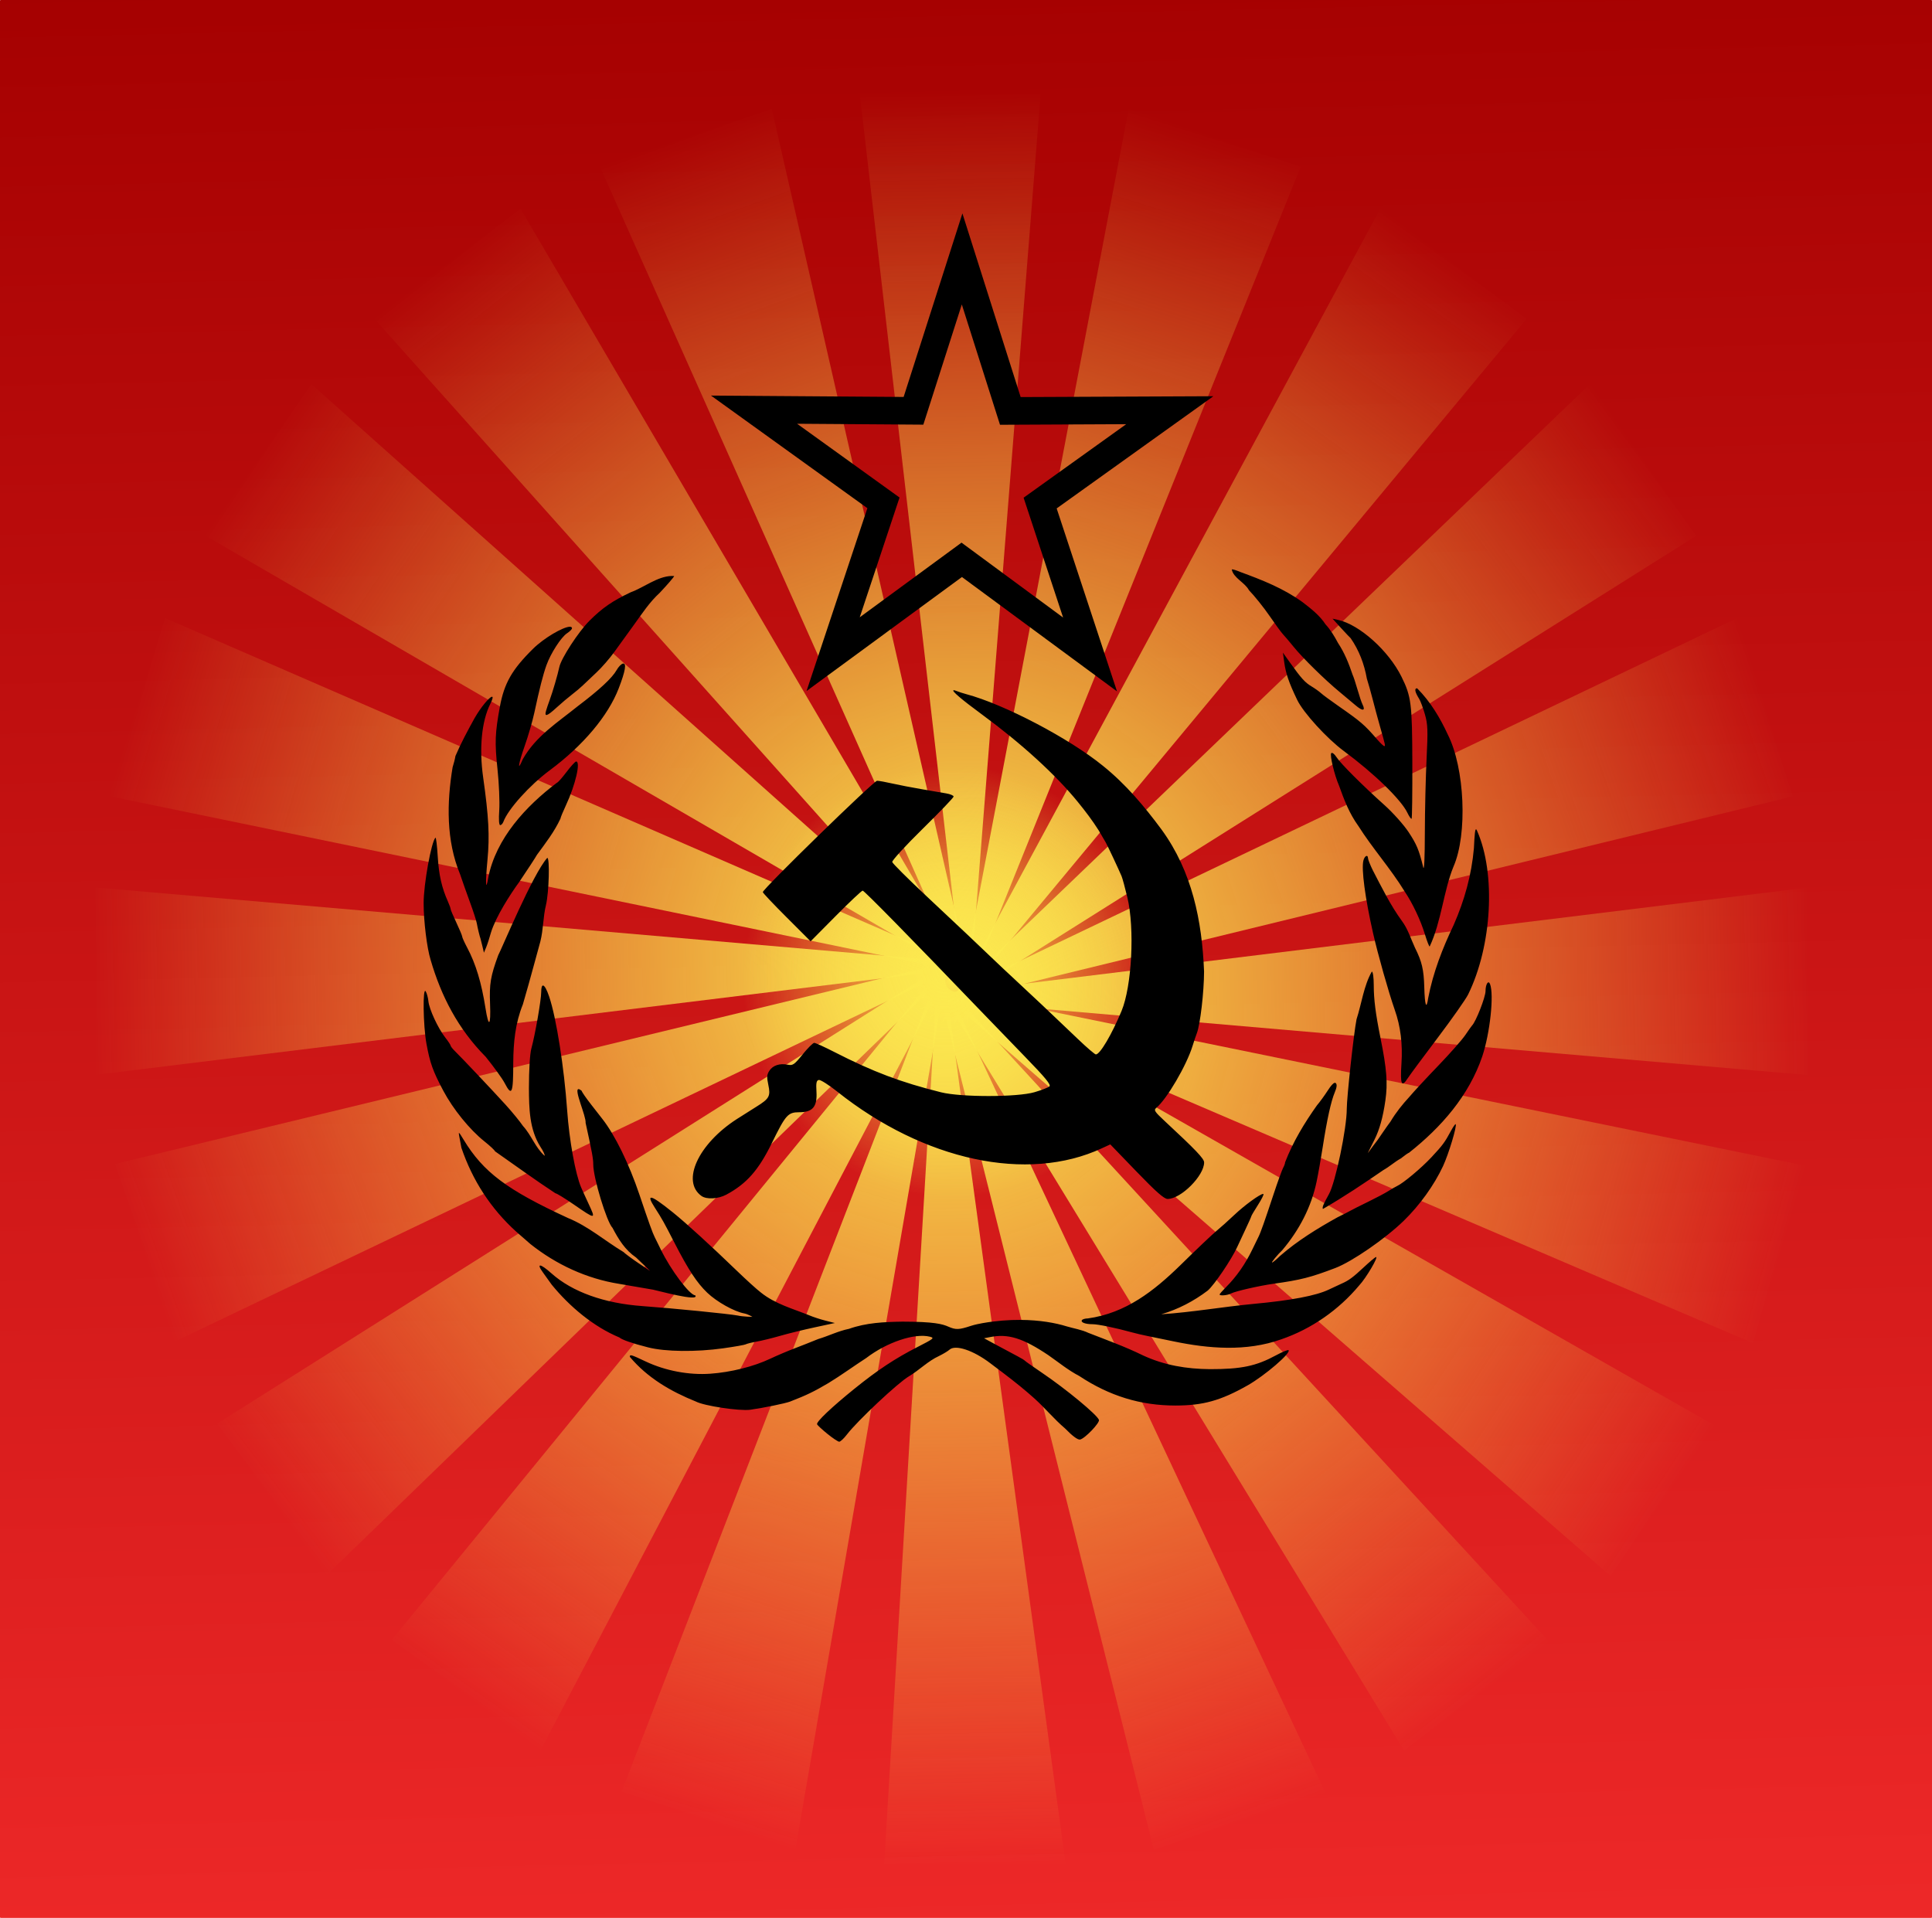
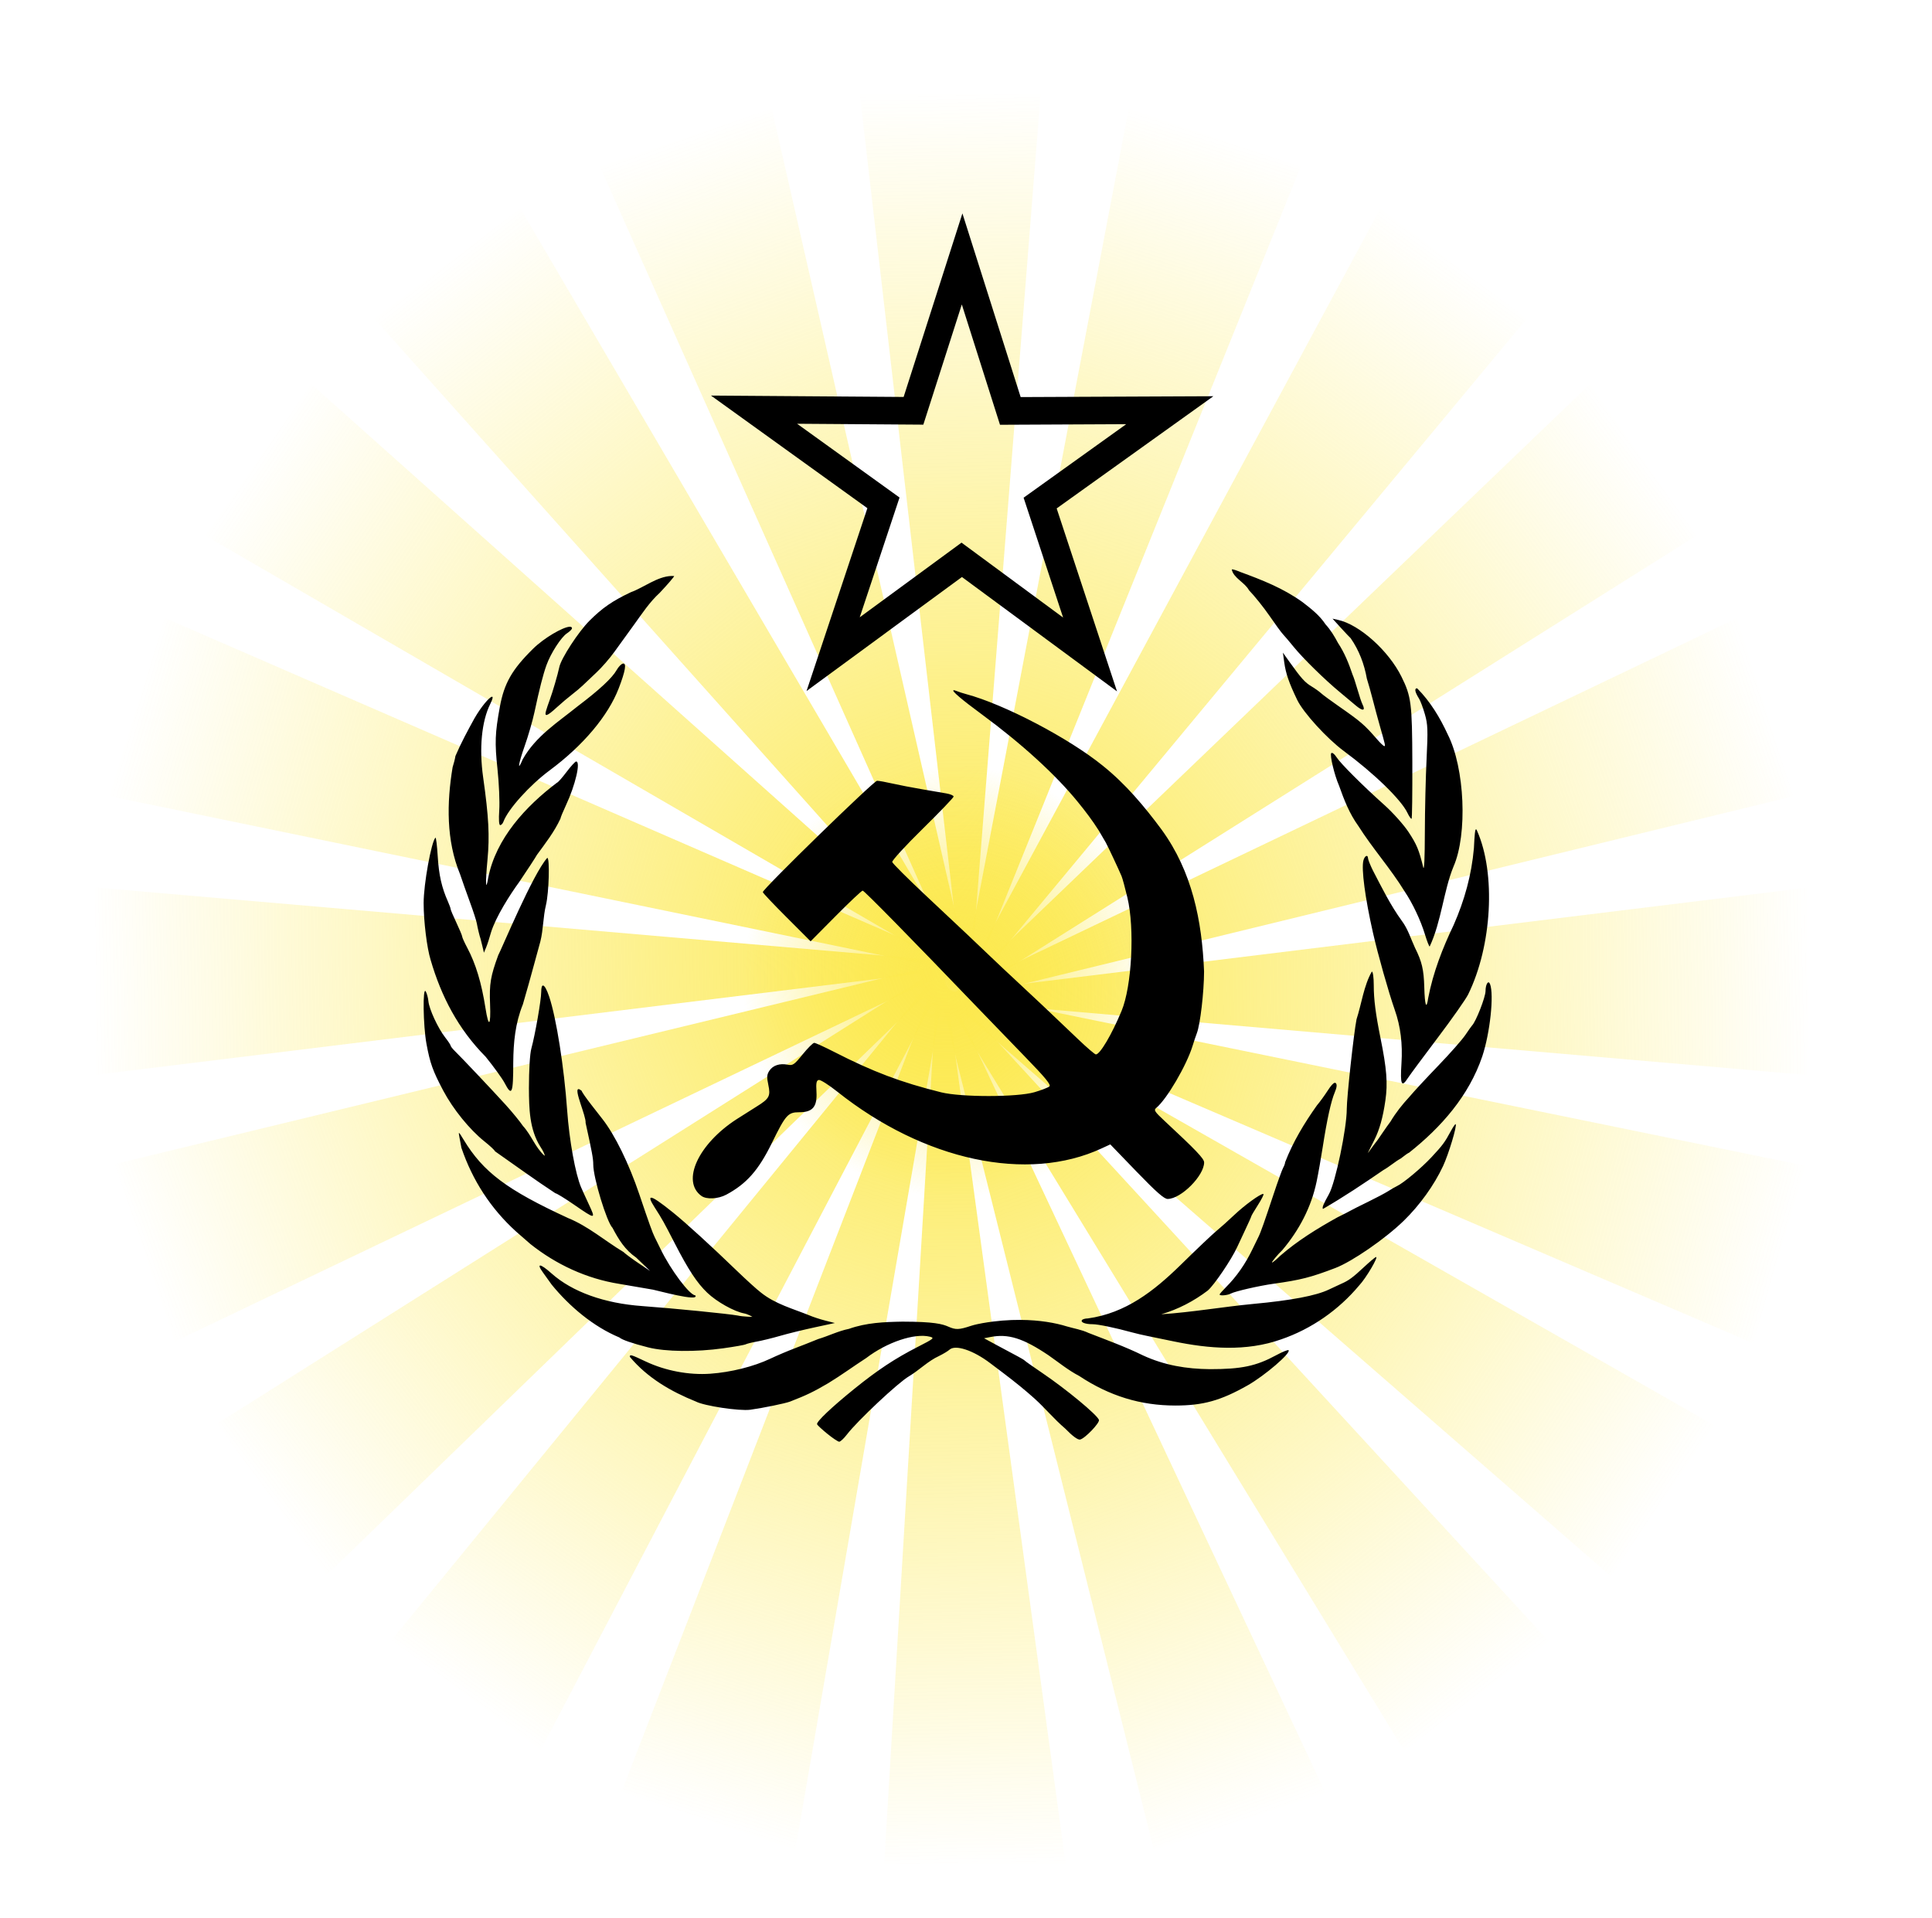
<svg xmlns="http://www.w3.org/2000/svg" xmlns:ns1="http://sodipodi.sourceforge.net/DTD/sodipodi-0.dtd" xmlns:ns2="http://www.inkscape.org/namespaces/inkscape" xmlns:xlink="http://www.w3.org/1999/xlink" id="svg2" ns1:docname="keksschaf_sunset.svg" viewBox="0 0 632.57 627.98" ns1:version="0.32" version="1.0" ns2:output_extension="org.inkscape.output.svg.inkscape" ns2:version="0.47 r22583">
  <defs id="defs4">
    <linearGradient id="linearGradient3178" ns2:collect="always">
      <stop id="stop3180" style="stop-color:rgb(252, 233, 79)" offset="0" />
      <stop id="stop3182" style="stop-color:rgb(252, 233, 79);stop-opacity:0" offset="1" />
    </linearGradient>
    <linearGradient id="linearGradient2975" y2="553.72" gradientUnits="userSpaceOnUse" x2="396.62" gradientTransform="matrix(1.405 0 0 1.589 -810.95 -52.248)" y1="133.72" x1="388.16" ns2:collect="always">
      <stop id="stop3157" style="stop-color:rgb(164, 0, 0)" offset="0" />
      <stop id="stop3159" style="stop-color:rgb(239, 41, 41)" offset="1" />
    </linearGradient>
    <linearGradient id="linearGradient3083" y2="164.84" xlink:href="#linearGradient3178" gradientUnits="userSpaceOnUse" x2="145.76" gradientTransform="matrix(1.381 .057 -.079 .998 29.757 322.09)" y1="152.23" x1="367.13" ns2:collect="always" />
    <linearGradient id="linearGradient3085" y2="164.84" xlink:href="#linearGradient3178" gradientUnits="userSpaceOnUse" x2="145.76" gradientTransform="matrix(1.297 .496 -.372 .924 107.06 172.21)" y1="152.23" x1="367.13" ns2:collect="always" />
    <linearGradient id="linearGradient3087" y2="164.84" xlink:href="#linearGradient3178" gradientUnits="userSpaceOnUse" x2="145.76" gradientTransform="matrix(1.085 .888 -.63 .76 225.27 54.422)" y1="152.23" x1="367.13" ns2:collect="always" />
    <linearGradient id="linearGradient3089" y2="164.84" xlink:href="#linearGradient3178" gradientUnits="userSpaceOnUse" x2="145.76" gradientTransform="matrix(.768 1.192 -.826 .521 372.81 -19.741)" y1="152.23" x1="367.13" ns2:collect="always" />
    <linearGradient id="linearGradient3091" y2="164.84" xlink:href="#linearGradient3178" gradientUnits="userSpaceOnUse" x2="145.76" gradientTransform="matrix(.375 1.379 -.94 .231 535.24 -43.02)" y1="152.23" x1="367.13" ns2:collect="always" />
    <linearGradient id="linearGradient3093" y2="164.84" xlink:href="#linearGradient3178" gradientUnits="userSpaceOnUse" x2="145.76" gradientTransform="matrix(-.055 1.432 -.963 -.082 696.66 -13.138)" y1="152.23" x1="367.13" ns2:collect="always" />
    <linearGradient id="linearGradient3095" y2="164.84" xlink:href="#linearGradient3178" gradientUnits="userSpaceOnUse" x2="145.76" gradientTransform="matrix(-.479 1.344 -.892 -.386 841.27 66.98)" y1="152.23" x1="367.13" ns2:collect="always" />
    <linearGradient id="linearGradient3097" y2="164.84" xlink:href="#linearGradient3178" gradientUnits="userSpaceOnUse" x2="145.76" gradientTransform="matrix(-.856 1.125 -.733 -.653 954.92 189.49)" y1="152.23" x1="367.13" ns2:collect="always" />
    <linearGradient id="linearGradient3099" y2="164.84" xlink:href="#linearGradient3178" gradientUnits="userSpaceOnUse" x2="145.76" gradientTransform="matrix(-1.15 .796 -.503 -.856 1026.5 342.41)" y1="152.23" x1="367.13" ns2:collect="always" />
    <linearGradient id="linearGradient3101" y2="164.84" xlink:href="#linearGradient3178" gradientUnits="userSpaceOnUse" x2="145.76" gradientTransform="matrix(-1.331 .388 -.223 -.975 1048.9 510.76)" y1="152.23" x1="367.13" ns2:collect="always" />
    <linearGradient id="linearGradient3103" y2="164.84" xlink:href="#linearGradient3178" gradientUnits="userSpaceOnUse" x2="145.76" gradientTransform="matrix(-1.381 -.057 .079 -.998 1020.1 678.06)" y1="152.23" x1="367.13" ns2:collect="always" />
    <radialGradient id="radialGradient3105" gradientUnits="userSpaceOnUse" cy="51.751" cx="249.24" r="154.88" ns2:collect="always">
      <stop id="stop3585" style="stop-color:rgb(252, 233, 79)" offset="0" />
      <stop id="stop3587" style="stop-color:rgb(252, 233, 79);stop-opacity:0" offset="1" />
    </radialGradient>
    <linearGradient id="linearGradient3107" y2="164.84" xlink:href="#linearGradient3178" gradientUnits="userSpaceOnUse" x2="145.76" gradientTransform="matrix(-1.311 -.496 .355 -.921 952.53 827.06)" y1="152.23" x1="367.13" ns2:collect="always" />
    <linearGradient id="linearGradient3109" y2="164.84" xlink:href="#linearGradient3178" gradientUnits="userSpaceOnUse" x2="145.76" gradientTransform="matrix(-1.107 -.886 .617 -.756 836.25 944.31)" y1="152.23" x1="367.13" ns2:collect="always" />
    <linearGradient id="linearGradient3111" y2="164.84" xlink:href="#linearGradient3178" gradientUnits="userSpaceOnUse" x2="145.76" gradientTransform="matrix(-0.794 -1.188 .818 -.518 689.66 1018)" y1="152.23" x1="367.13" ns2:collect="always" />
    <linearGradient id="linearGradient3113" y2="164.84" xlink:href="#linearGradient3178" gradientUnits="userSpaceOnUse" x2="145.76" gradientTransform="matrix(-.403 -1.375 .939 -.229 527.12 1041.1)" y1="152.23" x1="367.13" ns2:collect="always" />
    <linearGradient id="linearGradient3115" y2="164.84" xlink:href="#linearGradient3178" gradientUnits="userSpaceOnUse" x2="145.76" gradientTransform="matrix(.027 -1.427 .968 .082 364.53 1011.1)" y1="152.23" x1="367.13" ns2:collect="always" />
    <linearGradient id="linearGradient3117" y2="164.84" xlink:href="#linearGradient3178" gradientUnits="userSpaceOnUse" x2="145.76" gradientTransform="matrix(.454 -1.339 .903 .386 217.82 931.13)" y1="152.23" x1="367.13" ns2:collect="always" />
    <linearGradient id="linearGradient3119" y2="164.84" xlink:href="#linearGradient3178" gradientUnits="userSpaceOnUse" x2="145.76" gradientTransform="matrix(0.837 -1.12 .749 .651 101.33 808.92)" y1="152.23" x1="367.13" ns2:collect="always" />
    <linearGradient id="linearGradient3121" y2="164.84" xlink:href="#linearGradient3178" gradientUnits="userSpaceOnUse" x2="145.76" gradientTransform="matrix(1.138 -.792 .521 .853 26.479 656.47)" y1="152.23" x1="367.13" ns2:collect="always" />
    <linearGradient id="linearGradient3123" y2="164.84" xlink:href="#linearGradient3178" gradientUnits="userSpaceOnUse" x2="145.76" gradientTransform="matrix(1.328 -.386 .243 .972 .597 488.68)" y1="152.23" x1="367.13" ns2:collect="always" />
  </defs>
  <ns1:namedview id="base" ns2:snap-center="false" ns2:zoom="0.68942858" borderopacity="1.0" ns2:current-layer="layer1" ns2:cx="722.67764" ns2:cy="236.74177" ns2:snap-grids="false" ns2:object-paths="true" ns2:snap-guide="false" ns2:document-units="px" ns2:window-maximized="1" showgrid="false" ns2:snap-intersection-line-segments="false" ns2:snap-nodes="false" showguides="false" bordercolor="#666666" ns2:window-x="0" ns2:guide-bbox="true" ns2:window-y="25" ns2:window-width="1440" ns2:pageopacity="0.0" ns2:pageshadow="2" guidetolerance="10" pagecolor="#ffffff" gridtolerance="1" ns2:snap-to-guides="false" ns2:snap-intersection-grid-guide="true" ns2:window-height="819">
    <ns1:guide id="guide3167" position="1406.347,1091.797" orientation="1,0" />
    <ns1:guide id="guide3169" position="1209.413,611.772" orientation="0,1" />
  </ns1:namedview>
  <g id="layer1" ns2:label="Ebene 1" ns2:groupmode="layer" transform="translate(598.38 -179.9)">
-     <rect id="rect2383" style="fill:url(#linearGradient2975)" ry=".23" height="627.98" width="632.57" y="179.9" x="-598.38" />
    <g id="g3125" transform="matrix(.917 -.019 .019 .917 -40.732 44.368)">
      <g id="g3060" transform="translate(-803.56 -7.678)">
        <path id="path3451" ns1:nodetypes="ccccc" style="fill:url(#linearGradient3083)" d="m539.28 494.55-320.44 32.597 0.665-33.43 0.665-33.43 319.1 34.263z" />
        <path id="path3459" ns1:nodetypes="ccccc" style="fill:url(#linearGradient3085)" d="m540.22 499.41-314.47-71.625 10.6-31.581 10.6-31.581 293.27 134.79z" />
        <path id="path3467" ns1:nodetypes="ccccc" style="fill:url(#linearGradient3087)" d="m539.67 504.34-277.72-168.83 19.49-26.64 19.5-26.64 238.73 222.11z" />
        <path id="path3475" ns1:nodetypes="ccccc" style="fill:url(#linearGradient3089)" d="m537.68 508.85-213.8-249.52 26.49-19.09 26.49-19.09 160.82 287.7z" />
        <path id="path3483" ns1:nodetypes="ccccc" style="fill:url(#linearGradient3091)" d="m534.44 512.5-128.93-305.78 30.882-9.675 30.882-9.675 67.168 325.13z" />
        <path id="path3491" ns1:nodetypes="ccccc" style="fill:url(#linearGradient3093)" d="m530.26 514.94-31.452-332.11 32.255 0.69 32.255 0.69-33.059 330.73z" />
        <path id="path3499" ns1:nodetypes="ccccc" style="fill:url(#linearGradient3095)" d="m525.57 515.92 69.108-325.93 30.471 10.986 30.471 10.986-130.05 303.95z" />
        <path id="path3507" ns1:nodetypes="ccccc" style="fill:url(#linearGradient3097)" d="m520.81 515.35 162.9-287.84 25.704 20.208 25.704 20.208-214.31 247.42z" />
        <path id="path3515" ns1:nodetypes="ccccc" style="fill:url(#linearGradient3099)" d="m516.46 513.28 240.75-221.58 18.421 27.451 18.421 27.451-277.59 166.68z" />
        <path id="path3523" ns1:nodetypes="ccccc" style="fill:url(#linearGradient3101)" d="m512.94 509.92 295.03-133.63 9.335 32.007 9.335 32.007-313.7 69.614z" />
        <path id="path3531" ns1:nodetypes="ccccc" style="fill:url(#linearGradient3103)" d="m510.59 505.6 320.44-32.597-0.665 33.43-0.665 33.43-319.1-34.263z" />
        <path id="path3581" ns1:rx="154.87982" ns1:ry="154.87982" style="fill:url(#radialGradient3105)" ns1:type="arc" d="m404.12 51.751c0 85.538-69.342 154.88-154.88 154.88s-154.88-69.342-154.88-154.88 69.342-154.88 154.88-154.88 154.88 69.342 154.88 154.88z" transform="matrix(.481 0 0 .498 405.08 474.28)" ns1:cy="51.750942" ns1:cx="249.24367" />
        <path id="path2895" ns1:nodetypes="ccccc" style="fill:url(#linearGradient3107)" d="m511.33 500.53 317.01 71.713-10.01 31.459-10.01 31.459-296.99-134.63z" />
        <path id="path2897" ns1:nodetypes="ccccc" style="fill:url(#linearGradient3109)" d="m511.79 495.62 282.06 168.54-19.037 26.526-19.037 26.526-243.99-221.6z" />
        <path id="path2899" ns1:nodetypes="ccccc" style="fill:url(#linearGradient3111)" d="m513.7 491.13 219.51 248.88-26.2 18.99-26.2 19-167.11-286.87z" />
        <path id="path2901" ns1:nodetypes="ccccc" style="fill:url(#linearGradient3113)" d="m516.88 487.49 135.47 304.85-30.799 9.607-30.799 9.607-73.872-324.06z" />
        <path id="path2903" ns1:nodetypes="ccccc" style="fill:url(#linearGradient3115)" d="m521.02 485.07 38.168 330.98-32.383-0.722-32.383-0.722 26.598-329.53z" />
        <path id="path2905" ns1:nodetypes="ccccc" style="fill:url(#linearGradient3117)" d="m525.71 484.1-62.87 324.71-30.8-10.98-30.79-10.98 124.46-302.75z" />
        <path id="path2907" ns1:nodetypes="ccccc" style="fill:url(#linearGradient3119)" d="m530.49 484.67-157.75 286.66-26.2-20.16-26.19-20.17 210.14-246.33z" />
        <path id="path2909" ns1:nodetypes="ccccc" style="fill:url(#linearGradient3121)" d="m534.9 486.74-237.19 220.54-19.03-27.37-19.04-27.38 275.26-165.79z" />
        <path id="path2911" ns1:nodetypes="ccccc" style="fill:url(#linearGradient3123)" d="m538.51 490.09-293.42 132.84-10.004-31.905-10.004-31.905 313.43-69.032z" />
      </g>
    </g>
    <g id="layer1-5" style="fill:#000000" ns2:label="Ebene 1" transform="matrix(.631 0 0 .631 -473.44 180.18)">
      <path id="path2836" style="fill:#000000" d="m301.38 110.29-30.5 95.25-99.969-0.719 81.156 58.438-31.562 94.875 80.625-59.156 80.469 59.344-31.312-94.938 81.312-58.219-100 0.438-30.219-95.312zm-0.312 47.25 19.812 62.438 65.5-0.312-53.25 38.156 20.5 62.188-52.719-38.875-52.812 38.75 20.656-62.156-53.156-38.281 65.5 0.469 19.969-62.375z" />
      <path id="path2830" style="fill:#000000" d="m441.31 295c-0.078 0.004-0.129 0.004-0.156 0.031 0.72 4.364 6.857 6.828 8.906 10.781 2.888 2.985 7.693 8.975 10.688 13.344 2.994 4.369 6.144 8.672 7 9.562 0.856 0.89 3.362 3.848 5.562 6.562 4.726 5.832 16.229 17.11 23.906 23.438 3.003 2.475 6.622 5.513 8.062 6.75 3.813 3.277 5.452 3.061 3.656-0.5-0.482-0.955-1.645-4.45-2.594-7.75-0.948-3.3-2.075-6.688-2.5-7.531-1.986-5.882-4.128-11.284-7.594-16.531-1.829-3.456-3.894-6.853-6.438-9.594-3.034-4.69-7.831-8.396-12-11.594-10.008-7.189-20.944-11.466-32.375-15.656-1.864-0.8-3.58-1.339-4.125-1.312zm-290.97 3.438c-7.324 0.274-14.306 6.008-21.031 8.438-9.533 4.505-14.808 8.152-21.438 14.781-5.727 5.727-14.723 19.548-15.656 24.062-0.766 3.704-3.473 13.002-4.969 17-0.72 1.925-1.594 4.513-1.938 5.75-0.908 3.266 0.563 2.776 5.562-1.812 2.431-2.231 6.013-5.247 7.938-6.719s4.43-3.577 5.562-4.688c1.133-1.11 4.291-4.115 7.031-6.656 2.74-2.542 6.986-7.414 9.438-10.844 2.452-3.429 7.056-9.781 10.219-14.125 4.149-5.731 7.97-11.622 13.25-16.438 4.124-4.384 7.499-8.306 7.5-8.719-0.491-0.033-0.981-0.05-1.469-0.031zm343.09 22.156 4.375 4.812c2.413 2.649 4.686 5.037 5.031 5.312 4.41 6.391 7.05 13.396 8.406 21 0.791 2.475 2.18 7.425 3.094 11 0.914 3.575 2.48 9.425 3.5 13 3.044 10.675 3.116 11 2.438 11-0.359 0-2.072-1.621-3.812-3.625-6.495-7.479-8.261-9.025-20.156-17.312-3.85-2.682-7.836-5.608-8.844-6.531-1.008-0.923-3.258-2.528-5-3.562-3.315-1.969-5.3-4.184-11.219-12.469l-3.562-5 0.688 5c0.809 5.855 2.427 10.561 6.719 19.5 3.188 6.641 15.446 20.084 24.219 26.562 15.647 11.555 29.753 25.255 32.969 32.031 0.93 1.959 1.927 3.354 2.188 3.094 0.26-0.26 0.422-13.44 0.375-29.312-0.09-30.488-0.571-34.176-5.625-44.375-6.65-13.46-21.76-27.02-32.82-29.47l-2.938-0.656zm-395.88 4.188c-3.453 0.15-13.22 5.764-18.969 11.438-10.929 10.785-14.967 17.863-17.219 30.125-2.514 13.688-2.692 18.522-1.219 32.375 0.79 7.425 1.191 16.988 0.906 21.25-0.329 4.916-0.144 7.75 0.5 7.75 0.558 0 1.303-0.787 1.656-1.75 2.375-6.479 13.616-18.959 24.031-26.688 17.37-12.889 30.309-28.268 35.812-42.562 3.477-9.03 4.173-13.229 2.156-12.812-0.857 0.177-2.294 1.663-3.219 3.312-2.314 4.129-8.949 10.293-20.188 18.781-10.384 8.395-21.859 15.561-28.594 27.625-2.922 6.993-2.206 2.184 1.031-6.938 1.846-5.2 4.123-13.069 5.062-17.469 2.614-12.239 4.474-19.557 6.25-24.5 2.22-6.18 7.614-14.549 10.688-16.562 1.401-0.918 2.562-2.076 2.562-2.562 0-0.613-0.453-0.847-1.25-0.812zm439.78 31.938c-1.553 0-1.203 1.866 1.062 5.5 0.686 1.1 2.024 4.709 2.969 8 1.492 5.199 1.607 8.216 0.875 23-0.464 9.359-0.881 26.618-0.906 38.375-0.029 13.321-0.332 20.104-0.844 18-2.198-9.04-3.39-11.876-7.594-18.25-2.498-3.787-8.131-10.087-12.5-14-11.55-10.345-22.884-21.684-24.969-24.969-1.005-1.583-2.183-2.475-2.656-2-0.877 0.88 1.659 11.481 4.031 16.844 2.665 7.468 5.348 14.452 10 20.906 7.418 11.712 16.764 22.144 24 33.938 4.171 6.18 8.35 15.036 10.594 22.406 1.045 3.433 2.139 6.245 2.438 6.25 6.052-12.841 7.258-29.078 12.375-41.5 7.349-16.768 5.851-51.141-2.969-68.5-4.017-8.727-9.037-17.098-15.906-24zm-240.55 1.02c-1.116 0.273 4.04 4.693 14.781 12.594 20.581 15.14 38.134 31.145 49.719 45.375 3.867 4.749 7.539 9.564 10.812 14.75 1.527 2.612 3.172 5.425 3.656 6.25 0.886 1.51 6.651 13.779 8.219 17.5 0.464 1.1 1.813 6.05 3 11 3.884 16.199 2.331 46.143-3.031 59-5.117 12.269-11.158 22.5-13.312 22.5-0.526 0-4.628-3.508-9.125-7.812-13.437-12.863-25.8-24.525-32.594-30.781-3.519-3.24-9.213-8.606-12.656-11.906-8.491-8.139-14.048-13.376-33.938-32.031-9.35-8.77-17.154-16.56-17.344-17.312-0.19-0.753 6.898-8.498 15.75-17.188 8.852-8.69 16.094-16.245 16.094-16.781 0-0.536-1.688-1.267-3.75-1.625-2.062-0.358-7.8-1.339-12.75-2.188s-11.806-2.157-15.219-2.938c-3.413-0.78-7.005-1.438-8-1.438-1.698 0-59.281 56.126-59.281 57.781 0 0.411 5.579 6.314 12.406 13.125l12.4 12.4 13.04-13.15c7.164-7.232 13.46-13.156 13.969-13.156 0.802 0 25.353 25.008 60.25 61.375 5.743 5.985 16.611 17.237 24.156 25 10.409 10.71 13.424 14.392 12.5 15.219-0.67 0.599-4.144 1.947-7.719 3-8.933 2.63-38.014 2.667-48.5 0.062-20.85-5.18-35.28-10.63-55.32-20.88-5.127-2.623-9.852-4.783-10.5-4.781-0.648 0.002-3.352 2.692-6 5.969-4.325 5.351-5.116 5.896-7.719 5.375-4.175-0.835-7.722 0.317-9.562 3.125-1.312 2.002-1.392 3.331-0.562 7.219 1.27 5.957 0.582 7.233-6.062 11.375-2.905 1.811-7.531 4.725-10.281 6.5-20.015 12.918-28.906 32.258-18.344 39.875 2.641 1.905 8.666 1.597 12.875-0.656 10.519-5.632 16.735-12.671 23.656-26.781 7.247-14.776 8.355-16 14.312-16 6.89 0 9.301-2.89 8.844-10.625-0.274-4.629-0.017-5.875 1.219-6.125 0.853-0.173 5.128 2.519 9.5 6 45.077 35.891 98.806 47.422 137.34 29.469l4.406-2.031 13.656 14.156c10.201 10.562 14.289 14.159 16.094 14.156 6.931-0.011 18.938-12.033 18.938-18.969 0-1.93-4.28-6.419-20.469-21.469-5.193-4.827-5.762-5.679-4.406-6.781 5.44-4.42 15.798-22.109 18.906-32.281 0.672-2.2 1.652-5.125 2.188-6.5 1.75-4.495 3.718-21.263 3.75-32.062-1.065-26.334-6.182-51.836-22.062-73.625-8.938-12.082-18.561-23.541-30.406-33.062-17.506-14.27-51.186-31.934-71-37.219-1.65-0.44-3.788-1.134-4.75-1.531-0.934-0.386-1.524-0.532-1.781-0.469zm-239.59 3.37c-1.327 0.297-5.532 5.137-9.031 11.25-3.512 6.365-7.011 12.873-9.844 19.5-0.184 1.284-0.844 3.919-1.469 5.844-3.053 18.408-3.362 38.059 3.875 55.5 1.108 3.3 3.409 9.825 5.125 14.5s3.327 9.625 3.562 11c0.398 2.32 1.494 6.844 1.938 8 0.106 0.275 0.537 2.03 0.969 3.875l0.781 3.344 1.188-2.844c0.647-1.57 1.75-5.013 2.469-7.625 2.446-8.017 9.889-19.713 14.656-26.219 4.354-6.435 8.501-12.797 9.219-14.125 4.424-6.04 9.023-11.942 12.188-18.781 0.001-0.482 1.298-3.632 2.875-7 4.881-10.421 7.712-22.625 5.25-22.625-0.484 0-2.747 2.475-5.031 5.5-2.284 3.025-4.492 5.5-4.906 5.5-16.204 12.217-31.648 28.917-35.688 49.344-1.304 7.823-1.507 2.584-0.375-9.344 1.171-12.337 0.647-22.301-2.25-42.781-2.133-15.08-0.786-29.095 3.688-38.062 1.401-2.808 1.507-3.905 0.812-3.75zm510.69 68.781c-0.489 0.003-0.751 2.654-1.094 9.812-1.221 13.912-4.872 26.947-10.438 39.688-5.808 12.143-10.755 24.81-13.281 38.062-0.91 6.288-1.768 3.961-2.031-5.594-0.253-9.181-1.228-13.324-4.812-20.469-2.206-4.723-3.631-9.728-6.844-14-5.888-8.099-10.446-17.369-15.031-26.188-1.353-2.75-2.483-5.562-2.5-6.25-0.054-2.177-1.778-1.347-2.406 1.156-1.106 4.405 0.875 19.367 5 37.594 2.485 10.981 8.068 30.74 11.312 40 2.983 8.513 4.098 17.503 3.438 27.75-0.708 10.976 0.046 12.642 3.344 7.5 0.97-1.512 7.923-10.889 15.438-20.844 7.515-9.954 14.625-20.079 15.812-22.5 12.417-25.319 14.461-62.777 4.656-84.906-0.23-0.519-0.4-0.813-0.562-0.812zm-539.94 4.35c-2.153 2.153-6.123 24.139-6.125 33.906-0.002 9.468 1.706 23.346 3.625 29.5 5.508 18.979 14.349 35.941 28.562 50.281 4.229 5.226 8.655 11.344 9.844 13.625 3.755 7.204 4.469 5.538 4.469-10.594 0.091-10.555 1.022-20.396 5-30.25 0.865-3.025 2.213-7.75 3-10.5 0.787-2.75 2.161-7.7 3.031-11 0.87-3.3 2.237-8.295 3.031-11.094 1.577-6.239 1.384-12.654 2.906-18.906 1.56-6.462 2.068-24.5 0.688-24.5-7.499 8.304-23.822 47.634-25.438 50.5-3.98 10.865-4.671 14.863-4.25 25.344 0.462 11.506-0.735 12.59-2.375 2.156-2.074-13.22-5.037-23.03-9.53-31.48-1.411-2.654-2.562-5.221-2.562-5.688 0-0.467-1.35-3.695-3-7.188s-3-6.68-3-7.094c0-0.414-0.634-2.173-1.406-3.906-3.215-7.216-4.688-13.713-5.281-23.406-0.345-5.645-0.878-10.028-1.188-9.719zm485.88 69.469c-4.187 7.337-5.345 16.823-7.938 24.781-1.446 7.316-5.062 40.486-5.062 46.469 0 10.186-5.865 38.212-9.25 44.25-2.936 5.236-3.604 6.912-3.125 7.688 10.746-6.193 21.257-13.231 31.375-20.188 3.148-1.746 5.835-4.241 9-6 2.083-1.65 4.024-3 4.312-3 16.715-13.235 31.059-29.549 38-50 4.028-12.116 6.153-31.971 4.031-37.5-0.865-2.253-2.323 0.001-2.344 3.625-0.018 3.159-4.995 15.881-7 17.875-0.277 0.275-1.852 2.491-3.5 4.938-1.649 2.446-8.005 9.646-14.125 16s-12.821 13.588-14.875 16.062c-3.725 4.048-6.976 8.092-9.812 12.844-2.371 3.121-6.197 8.918-6.625 9.469-3.239 4.168-4.959 6.778-5.156 6.906 0.068-0.284 1.223-2.434 3.5-7.031 2.527-5.104 4.333-11.277 5.625-20.281 1.288-8.975 0.701-16.443-2.531-32.406-2.549-12.59-3.5-20.124-3.5-27.375 0-4.09-0.427-7.125-1-7.125zm-430.03 7.25c-0.603-0.051-0.962 1.056-0.969 3.406-0.012 4.169-3.152 22.119-5.125 29.344-0.731 2.676-1.244 10.985-1.25 20.5 0.065 10.487 0.203 21.365 6.031 30.531 1.456 2.199 2.389 4.267 2.094 4.562-4.841-4.287-6.829-10.692-11.188-15.438-1.62-2.385-5.672-7.335-9-11-7.069-7.785-23.035-24.662-26.312-27.844-1.247-1.211-2.25-2.515-2.25-2.875 0-0.36-1.281-2.277-2.844-4.281-3.735-4.789-8.306-14.682-8.688-18.781-0.167-1.793-0.798-4.07-1.375-5.062-1.65-2.836-1.362 17.708 0.375 27.188 1.832 9.996 3.302 14.105 8.719 24.312 5.091 9.593 13.682 20.192 21.312 26.281 3.016 2.406 5.5 4.738 5.5 5.156 10.41 7.256 20.926 14.973 31.344 21.781 0.642 0.021 4.981 2.687 9.656 5.906 11.37 7.83 11.433 7.814 7.625-0.344-1.309-2.805-3.077-6.669-3.906-8.594-2.962-6.876-6.152-24.487-7.25-40-1.583-22.37-5.617-47.918-9.312-58.938-1.256-3.746-2.413-5.747-3.188-5.812zm410.69 50.5c-0.764 0.196-1.906 1.474-3.5 3.938-1.712 2.645-4.234 6.121-5.625 7.719-6.517 9.16-12.505 19.06-16.531 29.562 0 0.583-0.452 1.857-1 2.812-0.548 0.955-2.783 7.119-4.969 13.719-4.772 14.412-6.731 19.964-7.906 22.281-0.485 0.956-1.845 3.744-3.031 6.219-3.7 7.72-8.291 14.288-13.812 19.812-1.813 1.814-3.281 3.502-3.281 3.75 0 0.819 4.086 0.474 5.906-0.5 2.179-1.166 14.597-4.015 22.094-5.062 14.073-1.966 19.244-3.288 32.031-8.156 8.715-3.318 25.868-15.146 35.469-24.469 8.316-8.074 15.81-18.498 20.438-28.406 2.908-6.226 7.351-20.993 6.562-21.781-0.206-0.206-1.293 1.353-2.438 3.469-3.295 6.093-4.23 7.347-10.062 13.625-5.196 5.593-14.707 13.559-18 15.062-0.825 0.377-2.85 1.544-4.5 2.594s-6.375 3.555-10.5 5.562-8.175 4.043-9 4.531-3.909 2.064-6.844 3.5c-10.462 5.814-20.705 12.114-29.719 19.969-1.982 1.925-3.864 3.5-4.188 3.5-0.541 0 2.763-4.033 5.312-6.469 8.705-10.324 15.009-22.221 17.781-35.531 0.863-4.125 2.294-12.225 3.188-18 2.21-14.278 4.312-23.759 6.219-28.281 1.09-2.584 1.263-4.112 0.562-4.812-0.175-0.175-0.402-0.222-0.656-0.156zm-392.31 3.25c-2.476 0.115 4.014 14.021 3.688 17.5 3.377 15.32 3.969 18.6 3.969 21.594 0 6.902 6.989 29.895 10 32.906 3.222 6.133 6.527 11.466 12.25 15.406l7.25 6.938-6.156-4.125c-3.379-2.271-6.812-4.843-7.656-5.688-9.564-5.746-18.211-13.334-28.75-17.625-31.763-14.644-44.024-23.832-54.219-40.688-2.496-4.127-2.76-4.352-2.25-1.719 0.319 1.65 0.83 4.336 1.125 5.969 5.726 16.82 15.189 31.521 28.469 43.531 2.866 2.475 6.154 5.352 7.312 6.375 13.375 10.645 29.173 17.983 46.125 20.688 6.6 1.132 14.475 2.479 17.5 3 2.005 0.362 24.416 6.562 21.938 2.938-2.882 0-12.832-13.279-18-24-1.193-2.475-2.578-5.263-3.062-6.219-1.112-2.191-2.916-7.196-7.938-22.094-5.39-15.992-12.666-30.858-19.188-39.188-0.431-0.55-3.004-3.867-5.75-7.375s-5-6.77-5-7.25c-0.765-0.617-1.302-0.891-1.656-0.875zm355.21 54.4c-1.615 0.055-9.547 5.795-14.938 10.906-3.008 2.852-7.199 6.611-9.312 8.344s-10.521 9.72-18.688 17.75c-13.648 13.301-28.284 24.875-48 27.594-1.383 0-2.758 0.414-3.062 0.906-0.714 1.155 1.799 2.094 5.562 2.094 2.843 0 11.938 1.888 20.375 4.219 2.2 0.608 5.8 1.445 8 1.875 2.2 0.43 8.275 1.683 13.5 2.781 18.47 3.854 37.868 5.424 56-1.031 15.701-5.389 29.804-15.252 40.438-27.969 3.558-3.753 10.367-15.33 8.656-14.719-0.533 0.191-3.37 2.594-6.312 5.344-5.609 5.241-7.832 6.868-11.531 8.469-1.23 0.532-4.157 1.899-6.5 3.031-6.599 3.188-19.571 5.653-39.25 7.469-15.919 1.522-31.91 4.338-47.75 5.375 8.746-2.572 16.846-6.797 24.125-12.312 3.435-2.991 12.23-15.99 15.25-22.531 0.889-1.925 2.875-6.2 4.438-9.5s2.882-6.244 2.906-6.531c0.024-0.288 1.548-2.885 3.406-5.781 1.858-2.896 3.159-5.466 2.906-5.719-0.049-0.049-0.111-0.066-0.219-0.062zm-317.53 1.938c-0.904 0.07-0.267 1.731 1.781 4.938 4.186 6.553 4.713 7.529 10.469 18.719 7.09 13.784 11.574 20.594 16.875 25.656 4.958 4.735 13.935 9.765 19.188 10.75 1.963 0.368 4.281 1.781 4.281 1.781s-5.017-0.073-7.625-0.688c-4.349-0.851-33.963-3.795-49.5-4.906-19.785-1.415-36.38-7.361-47.125-16.938-5.968-5.32-8.119-5.504-4.375-0.375 1.3 1.781 3.302 4.553 4.438 6.188 9.255 11.345 21.633 21.78 35.125 27.406 1.323 1.203 6.704 3.066 14.938 5.156 8.942 2.27 24.753 2.46 38.938 0.469 5.937-0.833 11.202-1.762 11.688-2.062 0.485-0.3 3.014-0.944 5.625-1.406 2.611-0.462 8.125-1.804 12.25-3s12.192-3.175 17.938-4.406l10.438-2.25-4.938-1.25c-2.72-0.693-6.413-1.904-8.219-2.688-8.6-3.496-17.746-5.873-25.219-11.875-1.925-1.44-7.572-6.55-12.531-11.344-13.236-12.794-26.283-24.701-33.125-30.219-6.467-5.215-10.15-7.746-11.312-7.656zm191.65 63.41c-5.994-0.034-12.613 0.446-19.688 1.688-1.36 0.239-4.112 0.781-6.094 1.438-6.122 2.028-7.789 2.086-11.656 0.375-3.061-1.354-7.38-2.561-23.75-2.594-9.542 0.162-18.82 0.548-27.812 3.75-5.493 1.091-10.594 3.695-15.938 5.281-3.438 1.4-8.995 3.608-12.344 4.875-3.348 1.267-8.999 3.66-12.562 5.344-8.61 4.068-20.368 7.017-31.125 7.781-11.042 0.784-23.264-1.533-33.406-6.312-7.816-3.683-8.312-3.829-8.312-2.438 9.125 10.899 21.272 17.948 34.281 23.188 4.232 2.247 22.588 5.014 28.219 4.25 6.498-0.882 18.207-3.288 20.688-4.25 8.541-3.313 12.282-5.123 19.812-9.562 6.744-4.103 13.034-8.739 19.625-13 10.797-8.244 25.178-13.065 33.031-11.094 2.552 0.64 2.112 1.013-6.188 5.25-11.834 6.041-20.82 11.984-32.906 21.75-11.929 9.639-19.868 17.176-19.406 18.438 0.186 0.507 2.594 2.738 5.344 4.969s5.503 4.074 6.125 4.094c0.622 0.02 2.43-1.66 4-3.719 5.433-7.123 26.74-27.107 32.25-30.25 5.392-3.228 9.803-7.886 15.594-10.531 2.192-1.08 4.609-2.531 5.344-3.219 3.03-2.834 12.331 0.234 21.188 6.969 1.375 1.046 4.3 3.241 6.5 4.906 6.684 5.059 11.715 9.176 16.406 13.375 5.653 5.106 10.2 10.708 15.938 15.594 3.821 3.929 6.557 5.959 7.75 5.75 2.444-0.429 10.392-8.708 9.812-10.219-1.07-2.75-16.92-15.87-29.42-24.34-4.675-3.169-8.725-6.026-9-6.344-0.275-0.318-1.85-1.295-3.5-2.156-1.65-0.862-6.306-3.352-10.344-5.531l-7.35-3.97 3.219-0.625c9.256-1.851 16.956 0.548 30.156 9.406 5.313 3.705 10.257 7.789 16 10.781 15.685 10.385 31.827 15.343 49.875 15.344 14.382 0.001 23.554-2.558 37.469-10.438 8.935-5.06 22.695-16.868 21.281-18.281-0.313-0.313-3.211 0.876-6.438 2.625-10.396 5.634-18.023 7.234-34.375 7.219-12.182-0.112-23.566-1.99-34.75-7.156-9.124-4.484-18.802-7.963-28.25-11.656-3.59-1.694-7.465-2.264-11.25-3.375-5.819-1.817-14.073-3.319-24.062-3.375z" />
    </g>
  </g>
</svg>